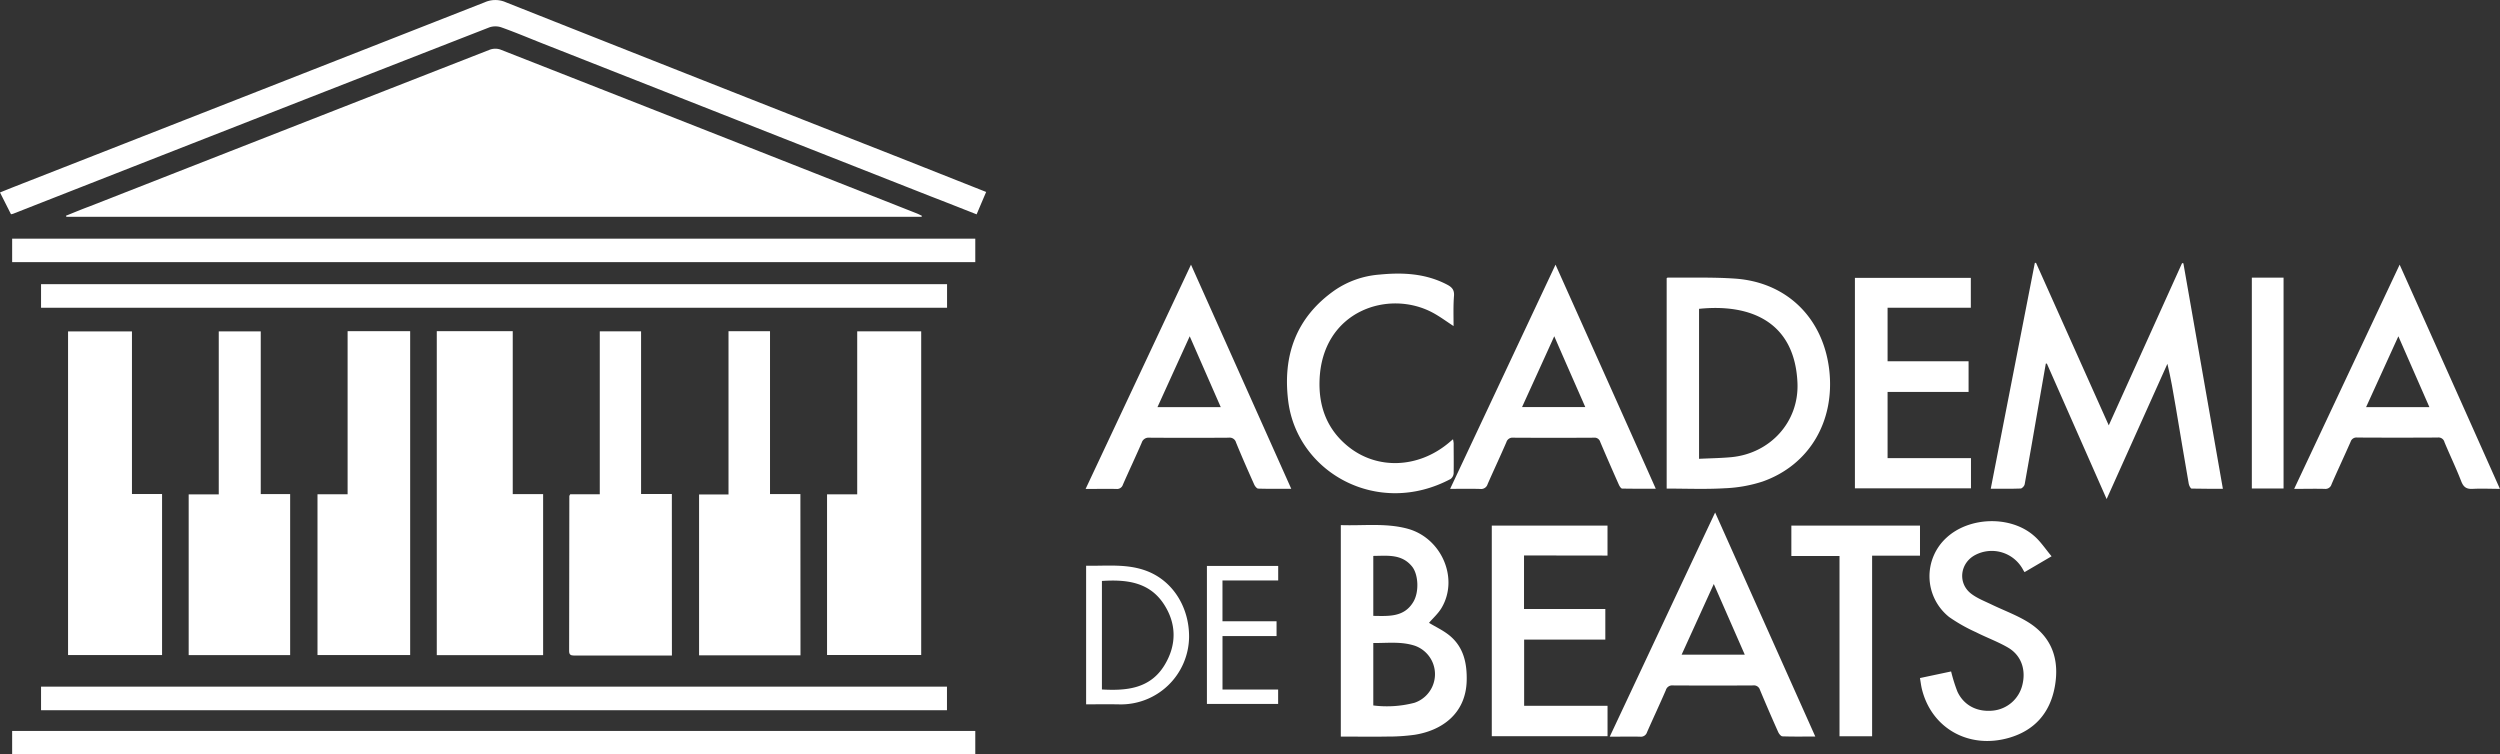
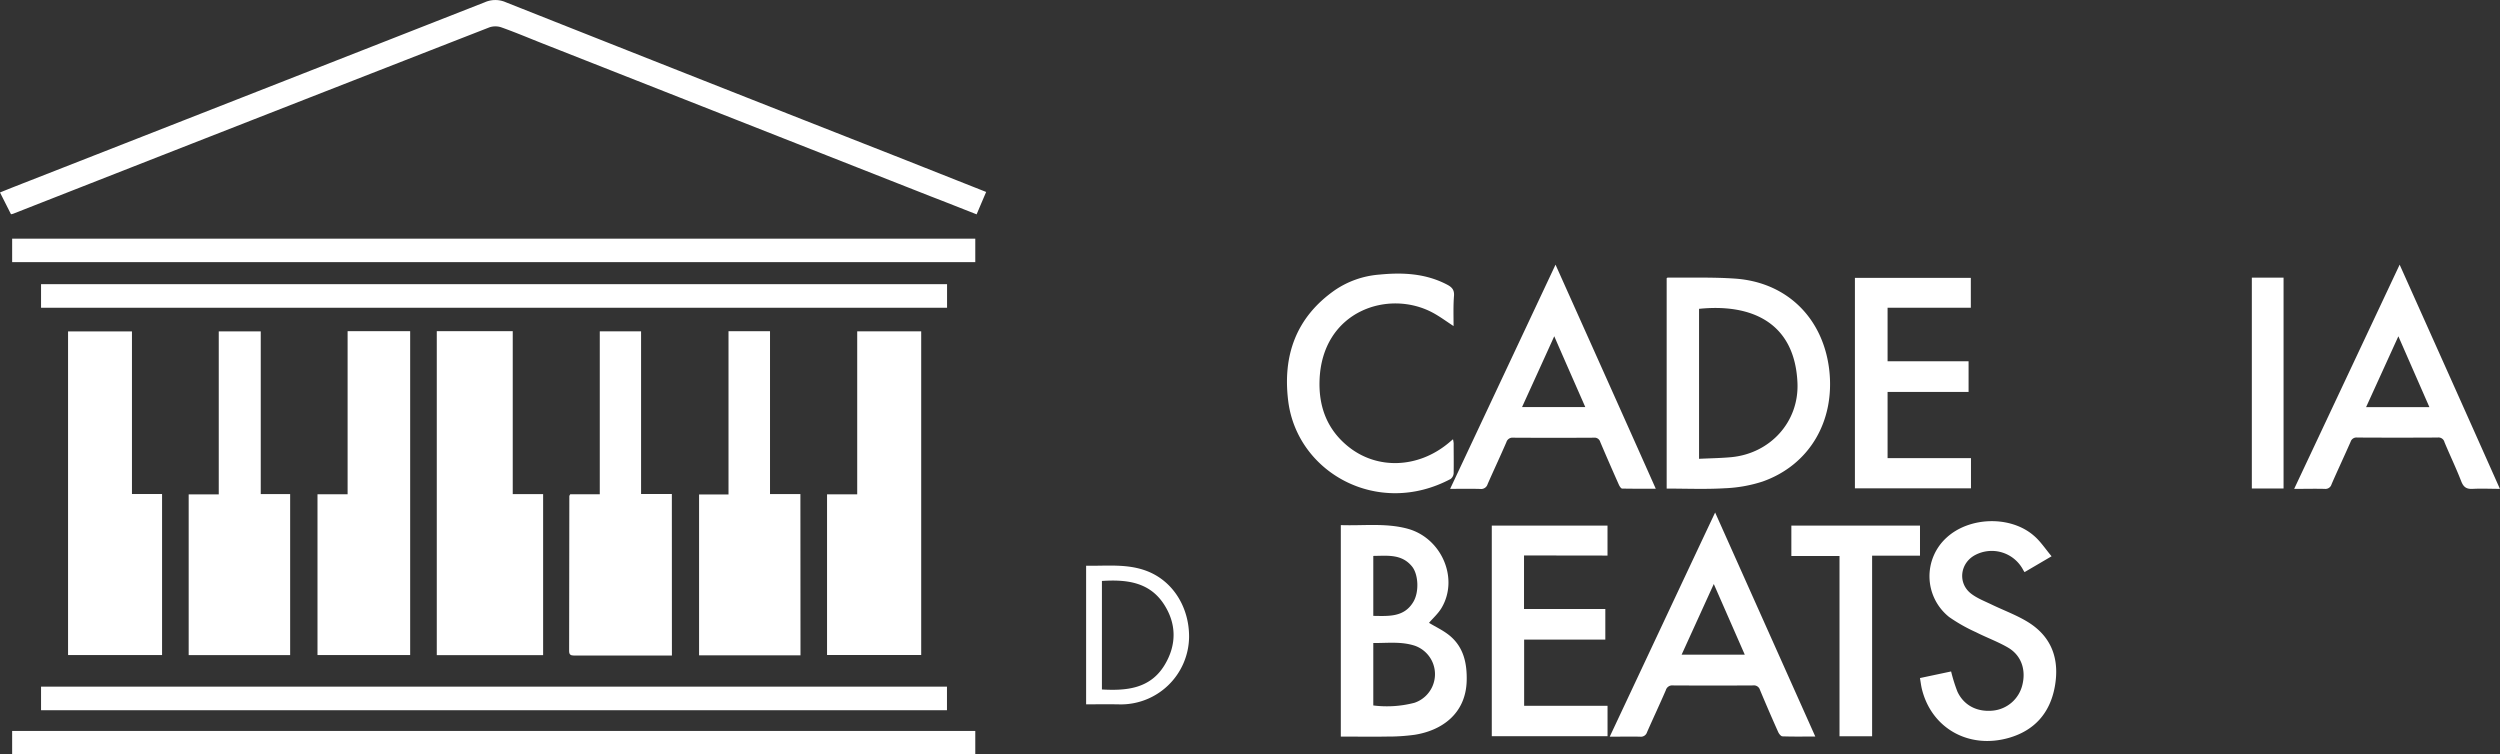
<svg xmlns="http://www.w3.org/2000/svg" viewBox="0 0 822.84 248.28">
  <rect x="0" y="0" width="822.84" height="248.28" fill="#333333" stroke="none" />
  <defs>
    <style>.cls-1{fill:#fff;}</style>
  </defs>
  <g id="Layer_2" data-name="Layer 2">
    <g id="Layer_1-2" data-name="Layer 1">
-       <path class="cls-1" d="M303.33,71.36H21.85L21.72,71c2.52-1,5-2.06,7.57-3Q95.2,42.16,161.13,16.39a5.23,5.23,0,0,1,3.51-.1q68.55,26.9,137.05,53.93c.59.23,1.15.53,1.72.8C303.38,71.14,303.36,71.25,303.33,71.36Z" />
      <path class="cls-1" d="M143.76,109h25v53.63h10v53h-35Z" />
      <path class="cls-1" d="M43.43,109.08V162.6h9.91v53H22.4V109.08Z" />
      <path class="cls-1" d="M272.21,215.58V162.7h9.93V109.05H303.2V215.58Z" />
      <path class="cls-1" d="M324.58,63.18c-1.05,2.45-2.05,4.8-3.14,7.37-5.09-2-10.11-4-15.11-5.92Q242.5,39.49,178.68,14.35C174.12,12.55,169.6,10.63,165,9a6.09,6.09,0,0,0-3.91,0Q82.68,39.59,4.31,70.36a7,7,0,0,1-.69.16L0,63.35C3.31,62,6.53,60.74,9.76,59.48Q84.67,30.14,159.55.75a8.54,8.54,0,0,1,6.95,0Q231.39,26.48,296.35,52Z" />
      <path class="cls-1" d="M114.41,109H135V215.6H104.5V162.68h9.91Z" />
      <path class="cls-1" d="M221.15,215.76c-10.91,0-21.57,0-32.24,0-1.1,0-1.59-.32-1.59-1.5q.06-25.49.07-51c0-.12.12-.25.3-.59h9.72V109.05H211v53.54h10.13Z" />
      <path class="cls-1" d="M4,86.27V78.55h317v7.72Z" />
      <path class="cls-1" d="M321,240.58v7.7H4v-7.7Z" />
      <path class="cls-1" d="M85.82,109.07v53.55H95.5v53H62.1v-52.9H72V109.07Z" />
      <path class="cls-1" d="M263.47,215.69H230.09V162.75h9.69V109h13.66v53.61h10Z" />
      <path class="cls-1" d="M311.71,93.53v7.76H13.51V93.53Z" />
      <path class="cls-1" d="M311.68,226v7.76H13.51V226Z" />
-       <path class="cls-1" d="M718.63,86.66c4.33,24.64,8.66,49.27,13,74.22-3.53,0-6.91,0-10.3-.07-.33,0-.83-1-.93-1.56-1.47-8.46-2.88-16.93-4.3-25.39-.79-4.67-1.58-9.33-2.73-14.12l-20,44.52L673.7,119.67l-.35,0q-1.36,7.76-2.71,15.51c-1.41,8.09-2.78,16.17-4.25,24.25-.09.53-.84,1.34-1.31,1.36-3.14.12-6.29.06-9.85.06,4.86-24.94,9.69-49.64,14.51-74.34l.39,0L694.07,140,718.2,86.6Z" />
      <path class="cls-1" d="M548.56,160.81V91.57c.14-.09.25-.21.35-.21,7.39.08,14.8-.17,22.16.34,17.09,1.19,29,13,31,30.05,1.93,16.86-6.52,31.3-21.94,36.74a46,46,0,0,1-12.59,2.22C561.31,161.08,555,160.81,548.56,160.81Zm10.66-9.8c3.69-.18,7.17-.22,10.61-.54,12.82-1.22,22.33-11.62,21.78-24.45-.87-20.14-15.49-26.11-32.39-24.37Z" />
      <path class="cls-1" d="M470.34,205c2.14,1.31,4.76,2.5,6.89,4.28,4.53,3.8,5.64,9.08,5.51,14.72-.25,10.93-8.21,16.43-17.1,17.84a64.6,64.6,0,0,1-9.24.59c-5,.09-10,0-15.09,0V172.83c7.37.26,14.72-.75,21.91,1.17,11.2,3,17,16.27,11.3,26C473.41,201.92,471.65,203.45,470.34,205ZM452,232.19a35.81,35.81,0,0,0,13.55-.88,9.93,9.93,0,0,0,.11-18.78c-4.46-1.46-9.06-.85-13.66-.89Zm0-29.48c5.09.06,10.11.49,13.15-4.56,2-3.28,1.72-9.11-.42-11.72-3.42-4.18-8.12-3.49-12.73-3.46Z" />
      <path class="cls-1" d="M597.48,242.42c-3.88,0-7.34.06-10.8-.06-.5,0-1.16-.84-1.42-1.43q-3.09-6.9-6-13.88A2.06,2.06,0,0,0,577,225.6q-13.17.08-26.35,0a2.18,2.18,0,0,0-2.37,1.58c-2,4.62-4.15,9.19-6.18,13.81a2.11,2.11,0,0,1-2.28,1.48c-3.21-.08-6.42,0-10,0,11.59-24.64,23-49,34.69-73.79Zm-44-26.94h20.79c-3.42-7.79-6.73-15.36-10.2-23.26Z" />
-       <path class="cls-1" d="M392,87.11l33,73.77c-3.83,0-7.35.05-10.86-.06-.46,0-1.07-.76-1.32-1.31-2.06-4.6-4.1-9.22-6-13.88a2.16,2.16,0,0,0-2.38-1.57q-13.08.09-26.16,0a2.35,2.35,0,0,0-2.51,1.67c-2,4.62-4.17,9.19-6.19,13.81a2,2,0,0,1-2.13,1.39c-3.27-.06-6.54,0-10.14,0Zm9.8,46.9c-3.4-7.75-6.71-15.32-10.22-23.33-3.67,8.06-7.12,15.63-10.62,23.33Z" />
      <path class="cls-1" d="M477.29,160.9c11.62-24.72,23.07-49.06,34.69-73.79,11.06,24.69,22,49.05,33,73.76-3.92,0-7.49,0-11.06-.06-.39,0-.88-.79-1.11-1.31q-3.12-7-6.12-14.05a1.92,1.92,0,0,0-2.09-1.39q-13.26.08-26.53,0a2.09,2.09,0,0,0-2.26,1.47c-2,4.62-4.15,9.19-6.18,13.81a2.21,2.21,0,0,1-2.4,1.59C484.06,160.83,480.87,160.9,477.29,160.9Zm34.27-50.23c-3.61,8-7.08,15.58-10.59,23.3h20.8C518.35,126.18,515,118.59,511.56,110.67Z" />
      <path class="cls-1" d="M789.81,87.11c11.08,24.74,22,49.07,33,73.79-3.15,0-6-.15-8.86,0-2.09.14-3.12-.53-3.88-2.52-1.69-4.34-3.72-8.56-5.51-12.86a2,2,0,0,0-2.21-1.51q-13.27.08-26.53,0a2,2,0,0,0-2.14,1.37c-2.05,4.67-4.23,9.29-6.28,14a2.08,2.08,0,0,1-2.22,1.53c-3.21-.09-6.43,0-10.09,0Zm9.8,46.9c-3.4-7.75-6.71-15.32-10.22-23.33-3.64,8-7.09,15.57-10.63,23.33Z" />
      <path class="cls-1" d="M647.93,129H621.27v21.78h27.45v9.95h-38.2V91.45h38.15v9.83h-27.4V118.9h26.66Z" />
      <path class="cls-1" d="M501.61,182.82v17.62h26.76v10.07H501.65V232.3H529.1v10H491V173h38.09v9.86Z" />
      <path class="cls-1" d="M675.25,183.09l-8.9,5.22c-.22-.35-.43-.65-.6-1a11.68,11.68,0,0,0-15.56-4.68c-5.06,2.6-5.94,9.23-1.47,12.73,2,1.56,4.49,2.5,6.8,3.62,4,1.93,8.17,3.44,11.9,5.73,8,4.91,10.53,12.44,8.87,21.4-1.59,8.59-6.69,14.34-15.11,16.75-13.22,3.77-25.47-3.19-28.62-16.08-.28-1.14-.41-2.33-.63-3.61L642.18,221a53,53,0,0,0,2.07,6.62c2.1,4.55,6.48,6.79,11.68,6.27a11.09,11.09,0,0,0,9.68-8.37c1.26-4.93-.23-9.66-4.52-12.27-3.37-2-7.17-3.36-10.71-5.16a54.38,54.38,0,0,1-8.84-5,17.16,17.16,0,0,1-.87-26.12c7.52-6.94,21.11-7.33,28.78-.63C671.6,178.17,673.2,180.66,675.25,183.09Z" />
      <path class="cls-1" d="M478.42,107.32c-2.36-1.54-4.43-3.08-6.68-4.31-14.63-8-36.7-.74-37.43,22.25-.28,8.74,2.57,16.18,9.46,21.73,9.56,7.69,23,7.13,33-1.18l1.47-1.24a11.28,11.28,0,0,1,.21,1.32c0,3.29.06,6.58,0,9.86a2.57,2.57,0,0,1-1,1.9c-23.89,12.71-50.43-2-53.44-25.56-1.9-15,2.54-27.61,15.3-36.56a30.1,30.1,0,0,1,14.68-5.15c7.71-.76,15.26-.4,22.34,3.32,1.56.83,2.35,1.7,2.24,3.6C478.3,100.57,478.42,103.86,478.42,107.32Z" />
      <path class="cls-1" d="M605.45,183H589.6v-10h42.34v9.89H616.18v59.45H605.45Z" />
      <path class="cls-1" d="M741.16,91.38H751.6v69.4H741.16Z" />
      <path class="cls-1" d="M357.48,231.82V186.2c6.83.13,13.67-.76,20.21,1.83,8.62,3.42,13.74,12.12,13.68,21.63a22.46,22.46,0,0,1-23.21,22.17C364.64,231.77,361.12,231.82,357.48,231.82Zm5.2-4.89c8.2.47,15.9-.29,20.6-8,4.06-6.67,4-13.74-.31-20.23-4.8-7.21-12.34-8-20.29-7.49Z" />
-       <path class="cls-1" d="M397.24,186.28H420.7v4.78H402.36v13.42h17.8v4.88H402.37v17.58h18.31v4.74H397.24Z" />
    </g>
  </g>
</svg>